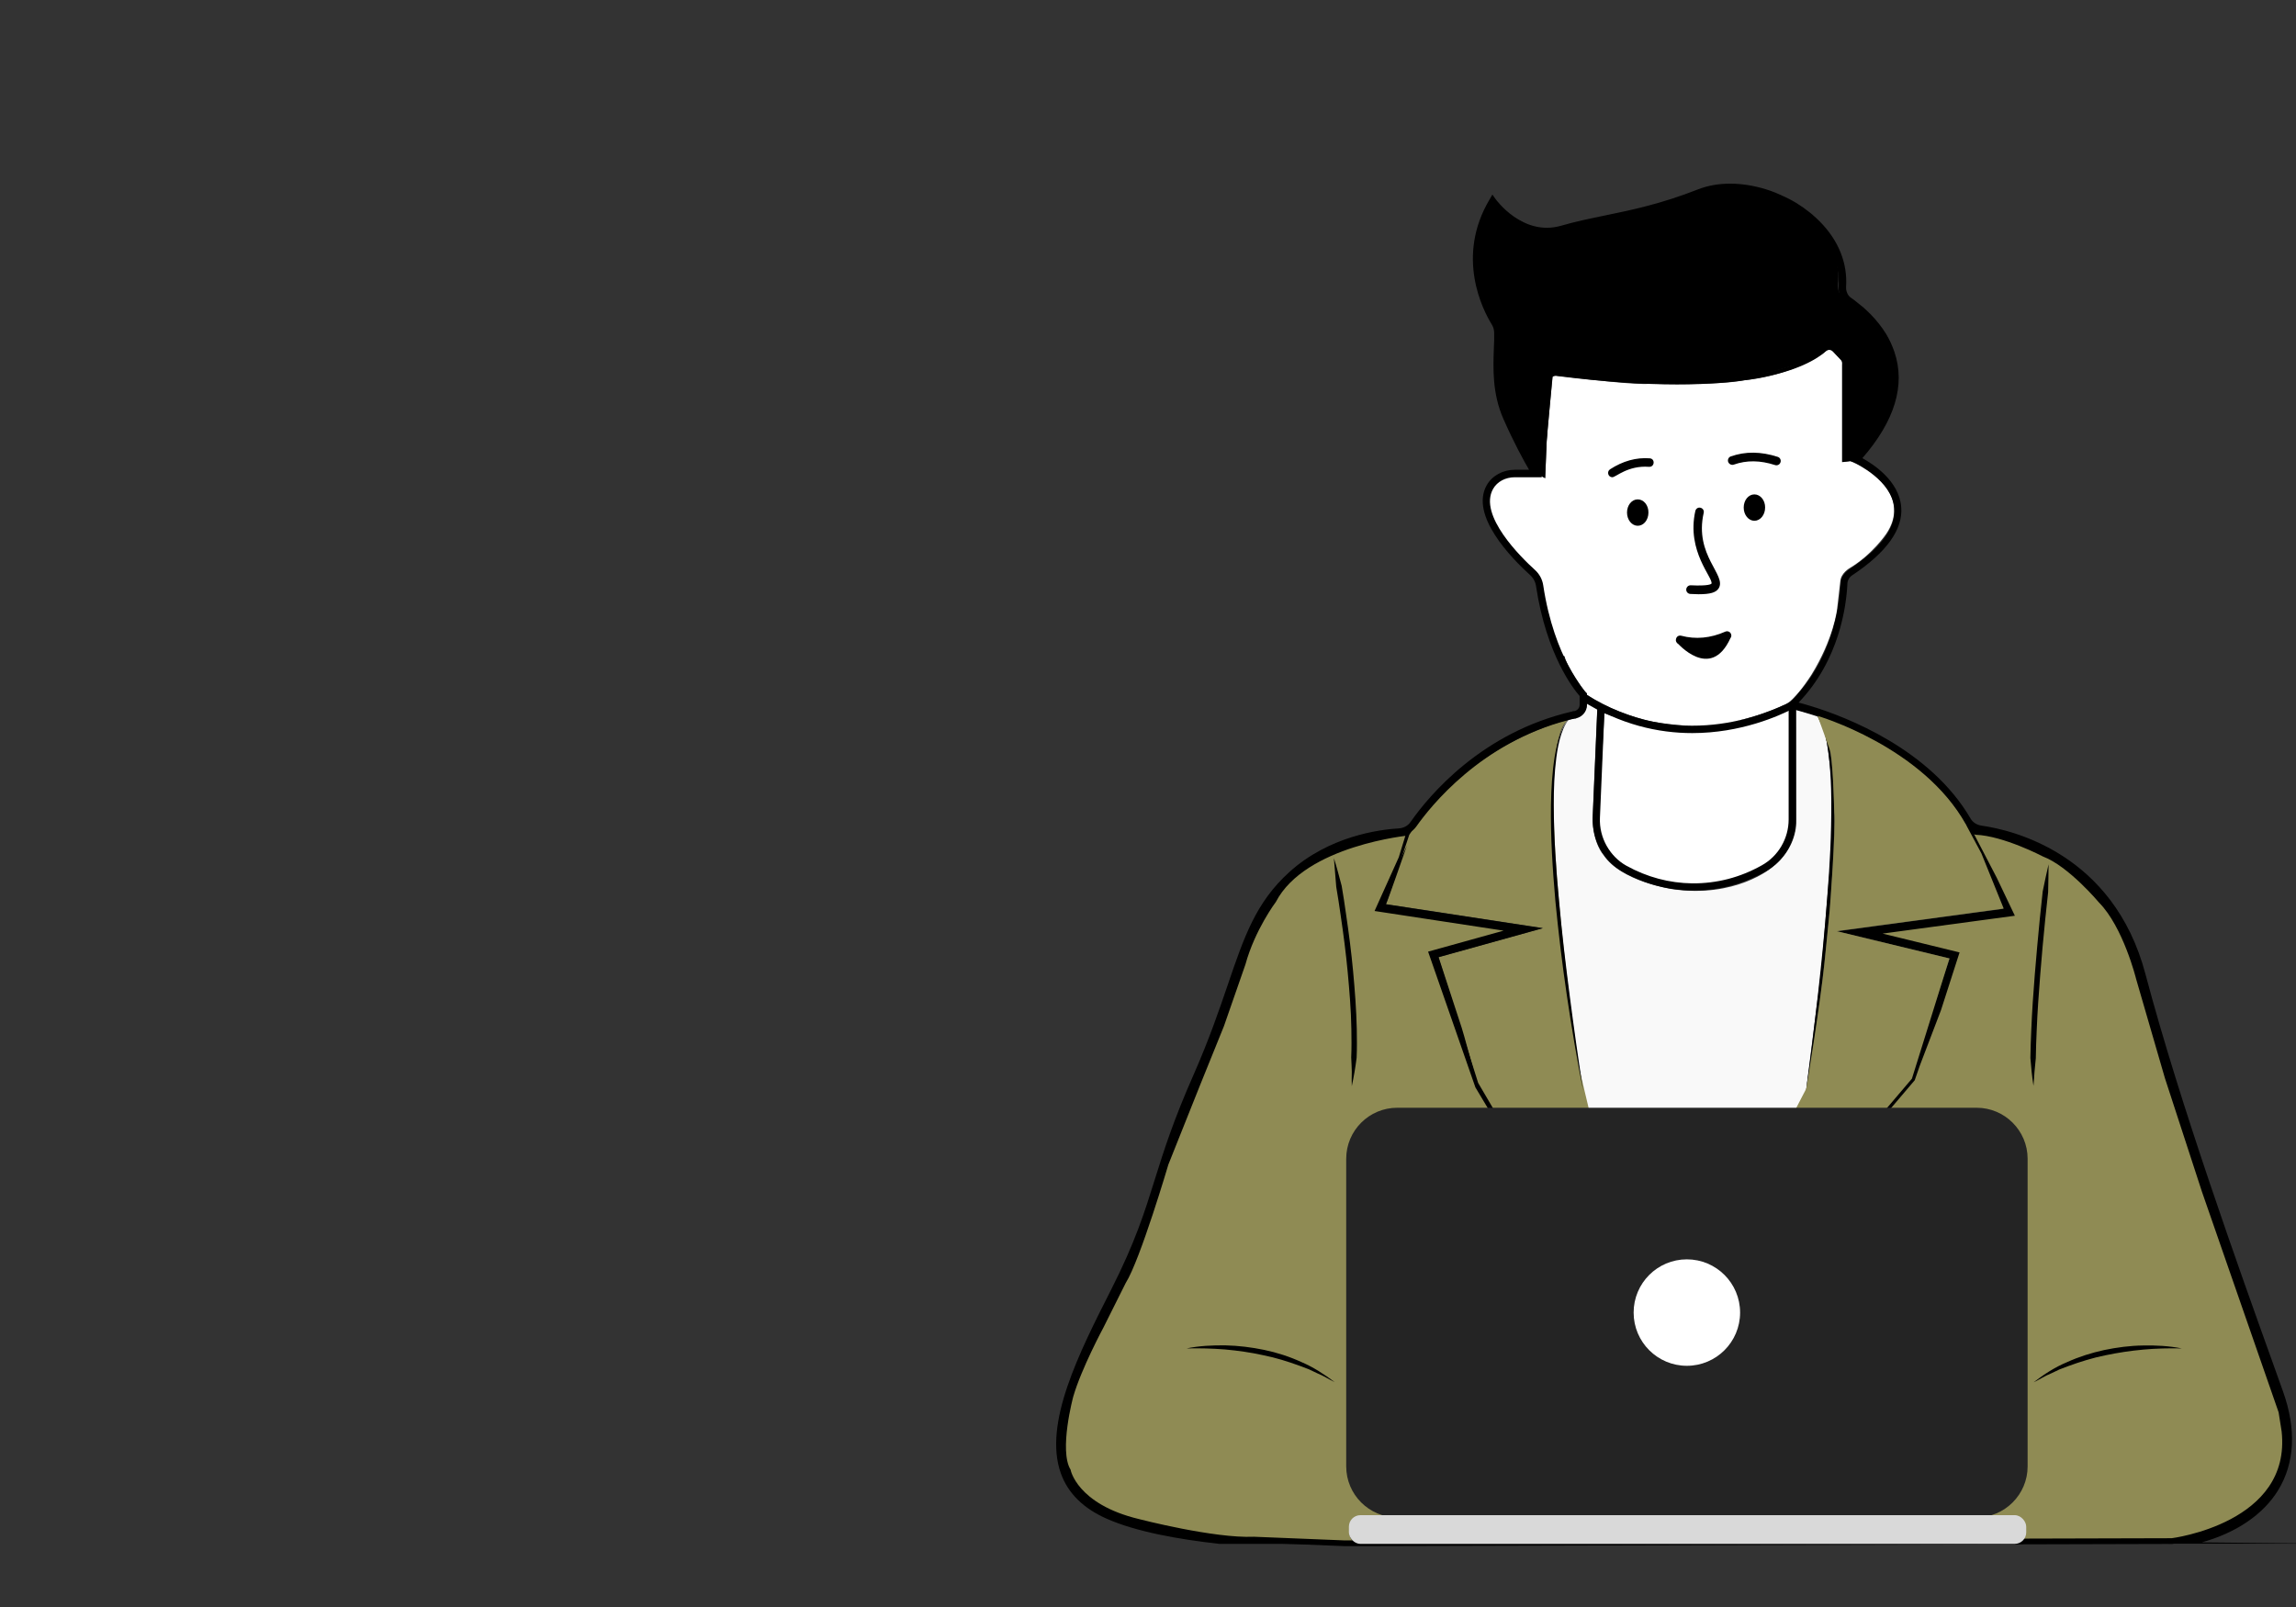
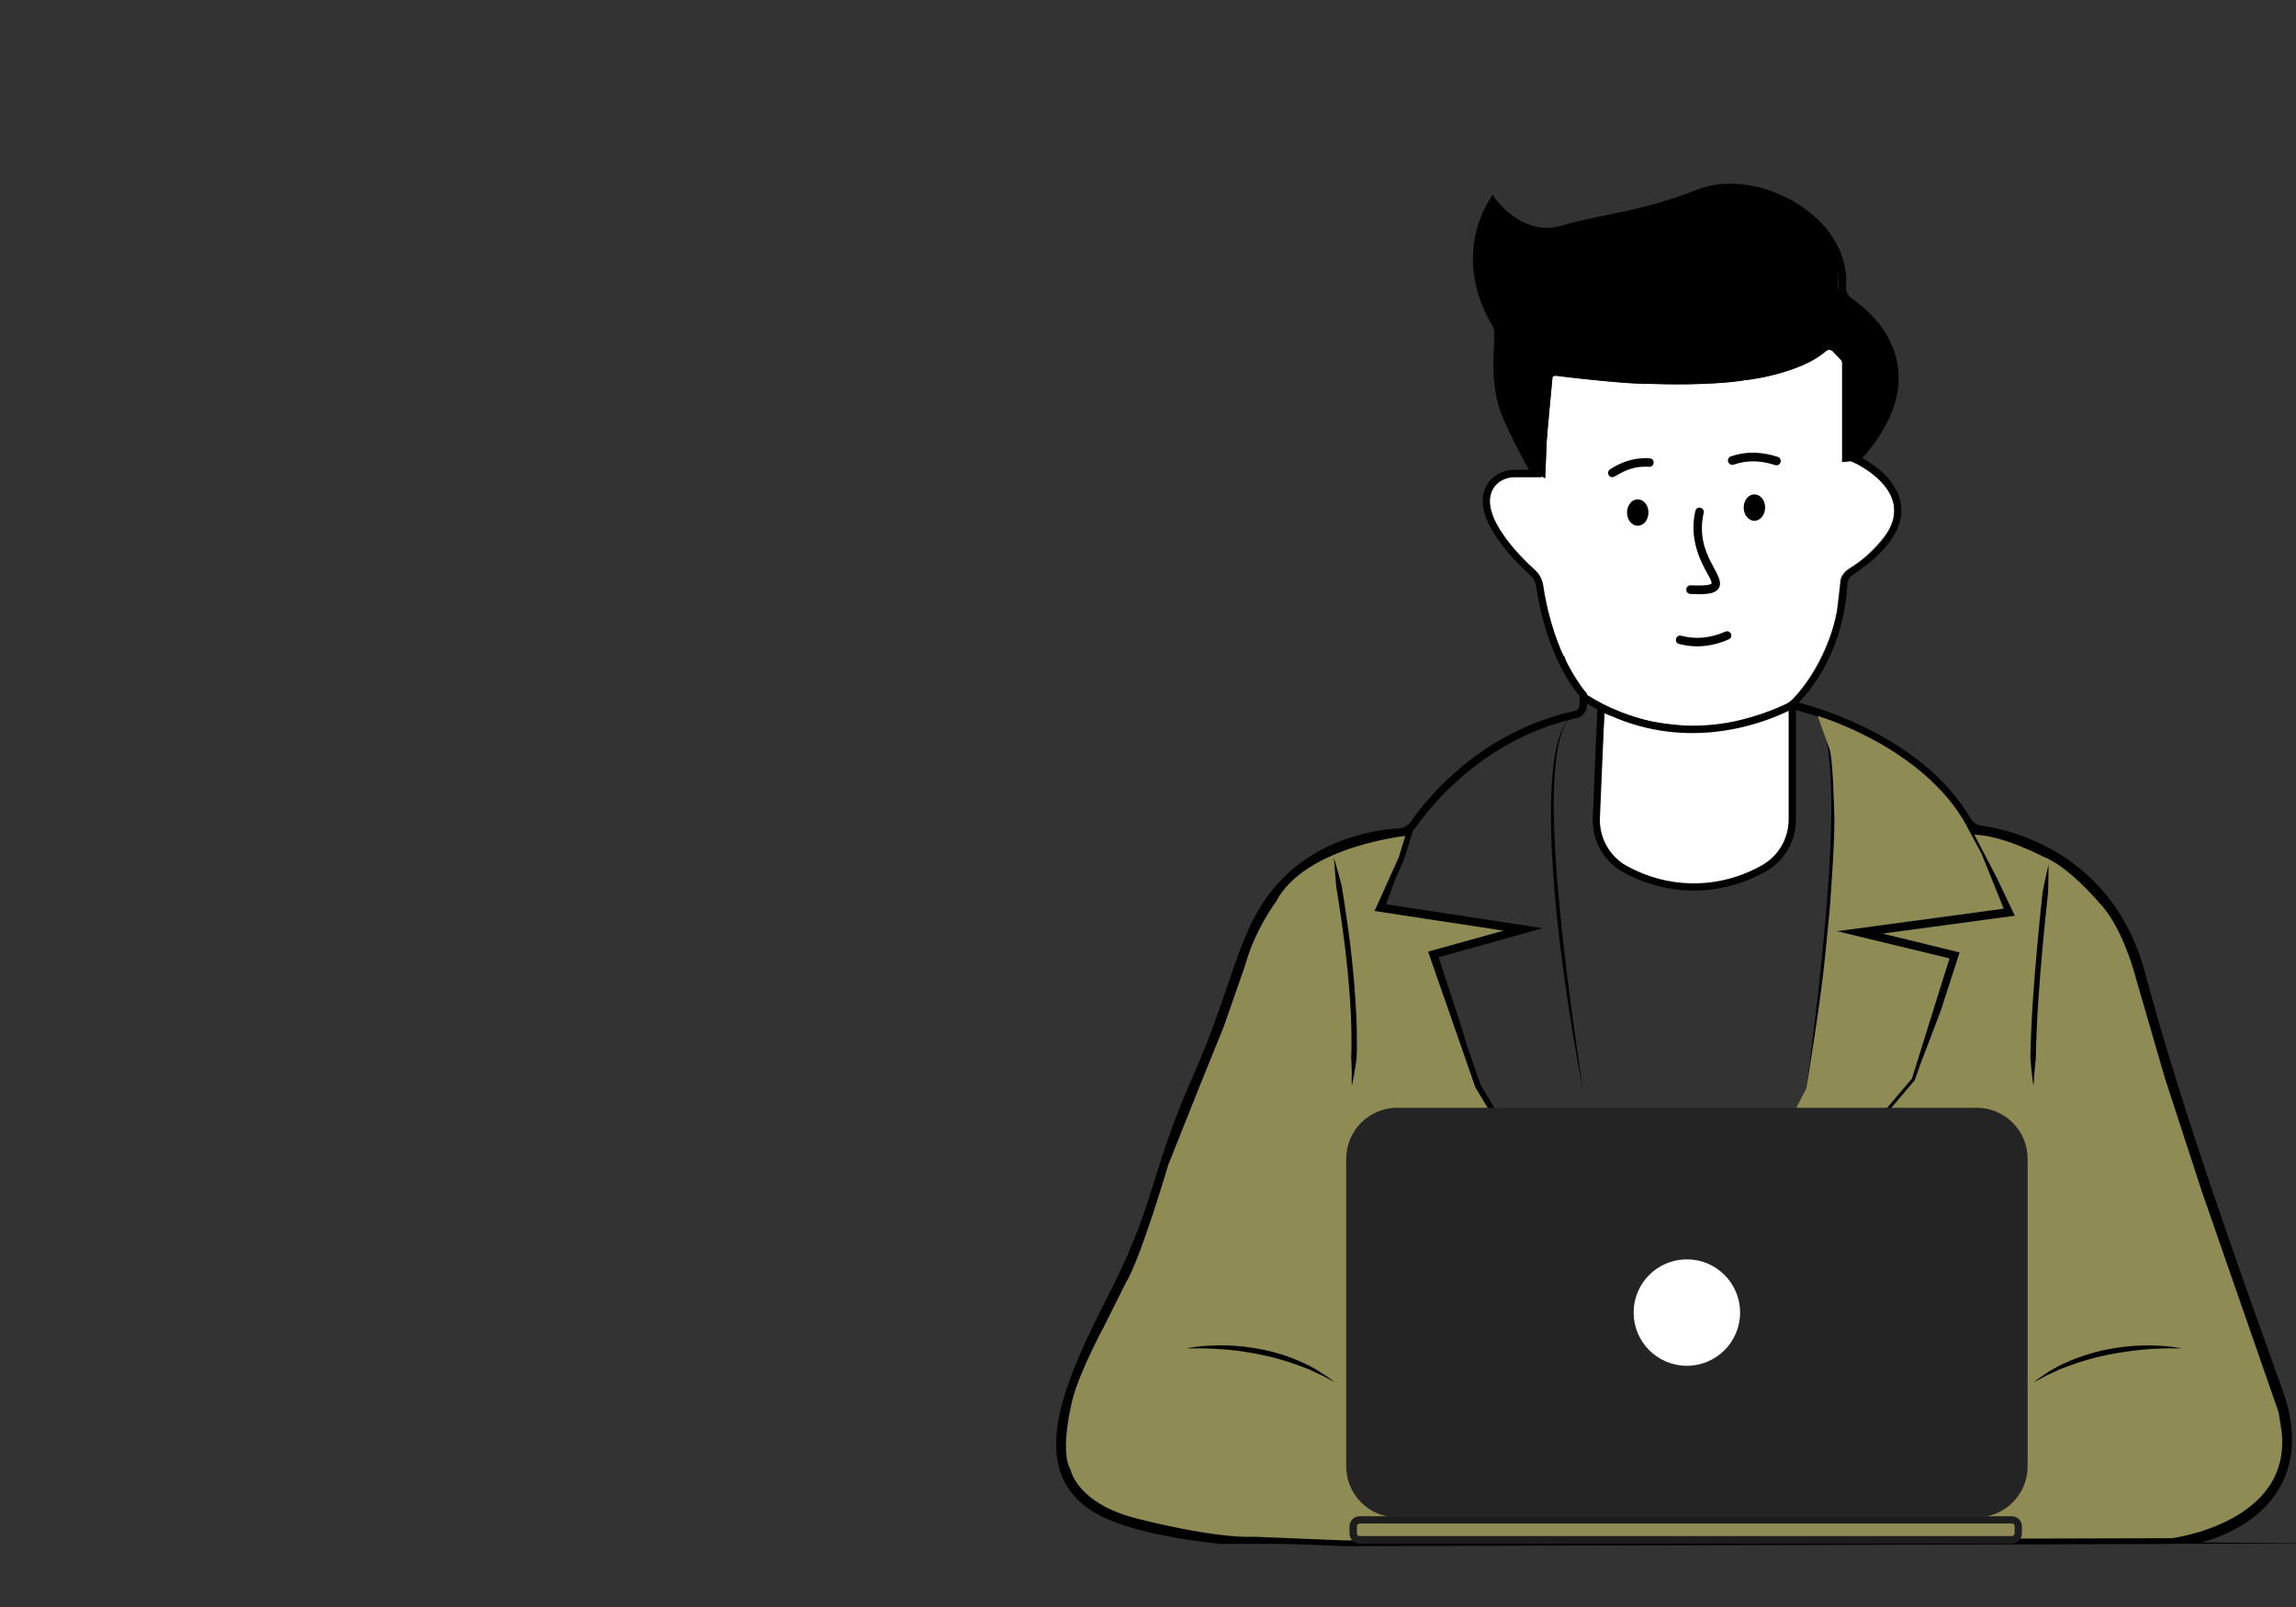
<svg xmlns="http://www.w3.org/2000/svg" width="400" height="280" viewBox="0 0 400 280" fill="none">
  <rect x="0" y="0" width="400" height="280" fill="#333333" stroke="none" />
  <g clip-path="url(#clip0_1104_2620)">
    <path d="M279.511 124.307L278.387 144.412C278.387 144.412 281.784 156.93 298.389 153.864C298.389 153.864 309.297 154.171 312.542 144.131L312.337 123.286C312.363 123.286 293.689 129.544 279.511 124.307Z" fill="white" />
    <path d="M269.192 83.332L269.473 76.536L269.958 71.172L270.495 65.603C270.495 65.603 270.878 65.322 271.287 65.475L275.502 65.96C275.502 65.96 285.388 67.161 287.457 66.854C287.457 66.854 299.515 67.212 303.884 66.241C303.884 66.241 310.858 65.833 317.27 61.822L318.113 61.158C318.113 61.158 318.751 60.545 319.39 61.285L320.846 62.844C320.846 62.844 321.05 62.946 320.948 63.61V80.471L322.583 80.292C322.583 80.292 325.521 81.697 326.824 82.999C326.824 82.999 332.521 87.266 328.612 93.014C328.612 93.014 326.185 96.641 322.226 98.991C322.226 98.991 320.718 99.86 320.616 101.239C320.616 101.239 320.054 106.093 320.054 106.119C320.054 106.17 319.467 111.279 315.584 117.563C315.584 117.563 312.441 122.57 310.602 122.928C310.602 122.928 301.584 127.22 293.103 126.402C293.103 126.402 288.479 126.045 286.078 125.304C286.078 125.304 280.049 123.694 276.447 121.063C276.447 121.063 272.59 115.571 272.615 114.37C272.615 114.37 271.517 114.447 269.831 109.337C269.831 109.337 268.426 100.166 266.816 99.042L263.751 96.36L259.229 89.258C259.229 89.258 257.773 84.098 262.141 82.897C262.141 82.948 268.86 82.386 269.192 83.332Z" fill="white" />
    <path d="M245.536 145.051C245.536 145.051 227.143 146.762 221.855 156.878C221.855 156.878 218.176 161.758 216.49 167.914L212.761 178.618L208.699 188.658L203.079 202.734C203.079 202.734 198.174 219.364 195.67 223.324L191.787 231.09C191.787 231.09 187.955 238.191 186.499 243.198C186.499 243.198 183.919 252.676 186.039 256.252C186.039 256.252 187.215 262.511 198.327 265.168C198.327 265.168 211.407 268.566 218.457 268.259L234.27 268.898L378.375 268.514C378.375 268.514 399.783 265.883 397.995 249.355L397.458 245.957L391.072 227.59L384.098 207.511L377.635 187.687L372.628 170.443C372.628 170.443 370.38 161.298 366.037 156.904C366.037 156.904 360.698 150.517 356.125 148.78C356.125 148.78 349.227 145.153 344.246 144.948C344.246 144.948 342.969 144.489 342.585 143.875L347.414 153.149L350.275 159.152L325.291 162.524L340.746 166.305L337.681 175.834L333.976 185.541L333.133 187.968L313.999 210.474L288.147 240.874L278.21 223.937L257.492 189.245L249.445 166.152L264.338 162.013L240.197 158.335L244.157 149.547L245.536 145.051Z" fill="#8F8B54" stroke="black" stroke-miterlimit="10" />
-     <path d="M273.154 125.432C273.154 125.432 265.439 130.975 275.81 190.038L288.124 240.849L314.64 190.038L317.323 168.783L319.085 147.58V136.391C319.085 136.391 318.472 128.778 317.706 127.143L316.582 124.665L312.903 123.644L312.929 143.237C312.929 143.237 313.184 147.759 308.611 151.208C308.611 151.208 302.353 156.547 291.291 154.912C291.291 154.912 282.376 153.609 279.336 148.934C279.336 148.934 277.573 147.095 277.445 142.675L278.263 123.644L276.398 122.596C276.398 122.596 276.781 124.359 274.303 125.176L273.154 125.432Z" fill="#F9F9F9" />
-     <path d="M273.154 125.432C273.154 125.432 256.166 129.161 245.513 145.46L241.579 157.262L241.477 157.543L268.785 161.707L250.597 166.765L257.519 188.684L288.098 240.823L275.121 186.129C275.121 186.155 266.537 130.541 273.154 125.432Z" fill="#8F8B54" />
    <path d="M378.379 268.489C378.073 268.515 377.843 268.719 377.741 268.974H406.965L383.565 268.745C389.543 267.084 394.269 263.916 396.875 259.676C399.787 254.95 400.093 249.023 397.743 242.458L396.21 238.166C390.054 221.025 379.759 192.311 373.781 169.754C368.212 148.653 350.483 144.591 345.169 143.85C344.378 143.722 343.688 143.288 343.305 142.624C336.254 130.515 321.642 124.92 315.664 123.081C314.719 122.775 313.927 122.57 313.339 122.417C320.466 115.009 321.667 105.531 321.846 101.699C321.871 101.112 322.178 100.55 322.714 100.217C328.692 96.232 331.553 92.222 331.221 88.339C330.864 83.766 326.291 80.828 324.452 79.832C330.097 73.343 331.988 67.135 330.046 61.336C329.842 60.749 329.612 60.187 329.382 59.676C329.127 59.165 328.871 58.629 328.565 58.143C327.849 56.994 326.955 55.844 325.882 54.746C325.652 54.516 325.448 54.311 325.244 54.133C325.014 53.928 324.809 53.724 324.605 53.545L323.43 52.6C323.302 52.498 323.149 52.395 323.047 52.293L322.51 51.91C322.434 51.859 322.357 51.808 322.28 51.731C322.178 51.629 322.05 51.501 321.974 51.373C321.718 50.965 321.59 50.479 321.616 50.02C321.897 45.855 320.313 41.896 317.018 38.575C316.583 38.141 316.149 37.732 315.664 37.323C315.434 37.119 315.178 36.94 314.948 36.761C314.438 36.352 313.927 35.995 313.441 35.688C312.675 35.177 311.857 34.718 311.014 34.334C310.452 34.053 309.89 33.823 309.303 33.568C308.741 33.338 308.153 33.134 307.566 32.955C303.351 31.677 299.212 31.677 295.866 32.98C289.428 35.509 284.421 36.557 279.567 37.553C276.962 38.09 274.484 38.6 271.929 39.341C265.262 41.232 260.612 34.769 260.561 34.692L259.999 33.9L259.514 34.743C253.561 44.731 258.313 54.005 259.922 56.585C260.152 56.968 260.28 57.402 260.306 57.913C260.331 58.731 260.306 59.702 260.254 60.698C260.127 64.223 259.973 68.591 261.915 72.985C263.754 77.175 265.44 80.215 266.386 81.85H263.908C261.838 81.85 259.973 82.872 259.028 84.507C256.014 89.769 263.294 97.229 266.564 100.192C267.126 100.703 267.51 101.393 267.612 102.185C269.426 114.166 274.203 120.143 275.199 121.267V122.8C275.199 123.311 274.841 123.771 274.305 123.899H274.024L273.973 123.95C258.134 127.577 248.963 138.613 245.744 143.211C245.285 143.876 244.544 144.284 243.701 144.335C240.278 144.54 231.515 145.689 224.592 151.974C218.793 157.236 216.75 163.214 213.94 171.465C212.407 175.961 210.67 181.045 207.987 187.151C204.385 195.3 202.75 200.511 201.167 205.569C199.429 211.138 197.794 216.401 193.554 224.754C188.01 235.688 181.726 248.078 184.817 256.712C186.043 260.161 188.751 262.843 192.839 264.632C197.922 266.88 205.279 268.208 212.458 269H234.274V268.898C231.362 268.898 205.356 268.745 193.349 263.457C189.543 261.77 187.142 259.42 186.018 256.278C183.105 248.154 189.262 236.02 194.678 225.316C198.944 216.861 200.605 211.573 202.367 205.952C203.926 200.945 205.56 195.76 209.137 187.687C211.845 181.53 213.607 176.421 215.14 171.9C217.899 163.801 219.892 157.977 225.435 152.944C232.077 146.916 240.456 145.817 243.777 145.638C245.003 145.562 246.076 144.949 246.766 143.978C249.168 140.58 257.981 129.391 273.181 125.482C273.206 125.482 273.232 125.457 273.257 125.457C273.615 125.355 273.973 125.278 274.356 125.201H274.56L274.611 125.15C275.71 124.895 276.476 123.924 276.476 122.826V120.808L276.297 120.629C276.246 120.578 270.779 114.728 268.863 102.031C268.71 100.958 268.199 100.013 267.407 99.298C265.032 97.152 257.495 89.769 260.127 85.171C260.842 83.919 262.273 83.153 263.908 83.153H268.634L268.582 83.076L268.148 82.386L267.918 82.003L267.688 81.62C267.407 81.135 267.024 80.47 266.564 79.653C265.849 78.35 264.981 76.664 264.01 74.595C263.703 73.956 263.397 73.266 263.065 72.551C262.732 71.785 262.451 71.018 262.247 70.278V70.252C261.787 68.591 261.557 66.931 261.506 65.347C261.43 63.763 261.481 62.23 261.532 60.851C261.557 59.829 261.608 58.833 261.583 57.99C261.583 57.632 261.532 57.275 261.43 56.968C261.404 56.84 261.353 56.713 261.302 56.585C261.225 56.406 261.123 56.227 261.021 56.048C259.565 53.673 255.273 45.37 260.178 36.301C261.762 38.09 266.283 42.381 272.312 40.67C274.816 39.954 277.268 39.444 279.848 38.907C284.498 37.936 289.786 36.838 296.325 34.283C299.391 33.083 303.248 33.083 307.183 34.309C307.745 34.488 308.307 34.666 308.817 34.896C309.354 35.126 309.916 35.356 310.427 35.612C311.219 35.995 311.985 36.429 312.726 36.914C313.186 37.195 313.646 37.528 314.157 37.936C314.386 38.115 314.616 38.294 314.821 38.473C315.255 38.83 315.664 39.239 316.073 39.622C318.065 41.641 320.364 44.91 320.339 49.304V49.33C320.339 49.585 320.339 49.841 320.313 50.096C320.313 50.147 320.313 50.224 320.313 50.275C320.313 50.965 320.518 51.654 320.875 52.217C321.028 52.446 321.233 52.676 321.437 52.855C321.539 52.957 321.642 53.008 321.744 53.111L322.229 53.443C322.357 53.545 322.51 53.647 322.663 53.749L323.813 54.694C323.992 54.848 324.171 55.027 324.375 55.205C324.579 55.384 324.758 55.589 325.014 55.819C325.984 56.815 326.802 57.862 327.492 58.935C327.773 59.395 328.028 59.88 328.258 60.366C328.488 60.851 328.692 61.362 328.871 61.898C330.685 67.391 328.743 73.343 323.021 79.73L322.944 79.806L322.714 80.036L322.382 80.368L322.638 80.47L323.225 80.726C323.276 80.751 329.637 83.715 330.021 88.569C330.302 91.992 327.619 95.594 322.05 99.298C321.207 99.885 320.671 100.779 320.645 101.776C320.466 105.608 319.24 115.264 311.73 122.443L311.474 122.698L310.887 123.26L311.755 123.439L312.062 123.515C312.062 123.515 312.215 123.541 312.471 123.618C312.624 123.643 312.803 123.694 313.007 123.745C313.569 123.899 314.386 124.129 315.383 124.435C315.766 124.563 316.2 124.691 316.66 124.844C316.686 124.844 316.711 124.869 316.762 124.869C323.225 127.041 335.973 132.508 342.308 143.39C342.896 144.387 343.892 145.051 345.093 145.23C350.202 145.945 367.267 149.853 372.657 170.214C378.66 192.847 388.955 221.587 395.137 238.728L396.67 243.02C398.918 249.278 398.663 254.694 395.904 259.139C392.685 264.044 386.324 267.493 378.379 268.489Z" fill="black" />
    <path d="M294.819 127.731C288.969 127.731 282.276 126.3 275.48 121.957L276.17 120.884C292.239 131.128 307.668 124.512 312.011 122.238L312.599 123.362C309.917 124.767 303.249 127.731 294.819 127.731Z" fill="black" />
    <path d="M295.082 155.167C295.005 155.167 294.929 155.167 294.852 155.167C290.637 155.116 286.575 154.043 282.769 151.948C279.346 150.058 277.328 146.405 277.481 142.445L278.298 123.209L279.55 123.26L278.733 142.496C278.579 145.919 280.419 149.215 283.356 150.85C286.958 152.842 290.816 153.864 294.827 153.915C299.118 153.941 303.155 152.893 306.935 150.773C309.822 149.163 311.61 146.098 311.61 142.777V122.851H312.888V142.777C312.888 146.558 310.844 150.032 307.548 151.871C303.742 154.017 299.425 155.167 295.082 155.167Z" fill="black" />
    <path d="M350.505 264.197H236.876C235.905 264.197 235.113 264.989 235.113 265.96V267.186C235.113 268.157 235.905 268.949 236.876 268.949H350.505C351.475 268.949 352.242 268.157 352.242 267.186V265.96C352.242 264.989 351.475 264.197 350.505 264.197ZM350.99 267.161C350.99 267.442 350.76 267.646 350.505 267.646H236.876C236.62 267.646 236.391 267.442 236.391 267.161V265.934C236.391 265.679 236.62 265.449 236.876 265.449H350.505C350.76 265.449 350.99 265.653 350.99 265.934V267.161Z" fill="#242424" />
    <path d="M350.505 264.197H236.876C235.905 264.197 235.113 264.989 235.113 265.96V267.186C235.113 268.157 235.905 268.949 236.876 268.949H350.505C351.475 268.949 352.242 268.157 352.242 267.186V265.96C352.242 264.989 351.475 264.197 350.505 264.197ZM350.99 267.161C350.99 267.442 350.76 267.646 350.505 267.646H236.876C236.62 267.646 236.391 267.442 236.391 267.161V265.934C236.391 265.679 236.62 265.449 236.876 265.449H350.505C350.76 265.449 350.99 265.653 350.99 265.934V267.161Z" fill="black" fill-opacity="0.2" />
    <path d="M245.106 147.35L243.216 152.74C242.552 154.529 241.99 156.342 241.223 158.105L240.866 157.466L266.616 161.4L268.788 161.733L266.667 162.32L250.139 166.918L250.471 166.305L254.201 177.699C254.865 179.589 255.35 181.531 255.887 183.447L257.471 189.22L255.325 183.625C254.635 181.761 253.869 179.896 253.281 177.98L249.551 166.586L249.398 166.126L249.884 165.999L266.412 161.4L266.463 162.32L240.713 158.386L240.125 158.309L240.329 157.747C241.019 155.959 241.888 154.273 242.68 152.536L245.106 147.35Z" fill="black" />
    <path d="M232.387 149.521C232.898 151.105 233.306 152.74 233.741 154.35C234.022 155.985 234.277 157.645 234.507 159.306C234.992 162.601 235.427 165.922 235.733 169.243C236.04 172.564 236.295 175.911 236.372 179.257C236.397 180.918 236.423 182.604 236.346 184.29C236.142 185.95 235.861 187.611 235.503 189.246C235.478 188.403 235.478 187.559 235.503 186.742C235.503 185.925 235.427 185.082 235.401 184.239C235.478 182.578 235.452 180.918 235.427 179.283C235.376 175.962 235.095 172.666 234.788 169.345C234.481 166.05 234.047 162.754 233.562 159.459C233.332 157.824 233.076 156.163 232.795 154.528L232.387 149.521Z" fill="black" />
    <path d="M344.709 147.759L347.417 153.123L348.771 155.806C349.23 156.7 349.614 157.62 350.022 158.539L350.278 159.127L349.639 159.203L322.611 162.856L322.663 161.937L340.34 166.203L340.851 166.331L340.698 166.816L337.351 176.779C336.764 178.44 336.1 180.049 335.461 181.684L333.545 186.589L334.976 181.531C335.461 179.845 335.921 178.159 336.457 176.473L339.829 166.51L340.162 167.123L322.484 162.856L320.031 162.269L322.535 161.937L349.562 158.284L349.205 158.948C348.796 158.028 348.362 157.134 348.004 156.189L346.906 153.379L344.709 147.759Z" fill="black" />
    <path d="M356.894 150.594C356.894 152.229 356.843 153.838 356.818 155.447L356.307 160.25C355.975 163.469 355.694 166.662 355.438 169.881C355.183 173.1 354.953 176.319 354.825 179.537C354.748 181.147 354.697 182.756 354.672 184.366L354.442 186.767C354.391 187.559 354.34 188.376 354.263 189.194C354.008 187.584 353.854 185.975 353.727 184.34C353.752 182.731 353.803 181.096 353.88 179.486C354.008 176.242 354.237 173.023 354.493 169.804C354.748 166.586 355.055 163.367 355.362 160.148L355.872 155.32C356.205 153.761 356.511 152.178 356.894 150.594Z" fill="black" />
    <path d="M330.349 64.121C329.608 57.989 324.959 53.979 322.277 52.139C321.587 51.654 321.204 50.837 321.255 49.968C321.587 44.987 319.058 40.158 314.332 36.659C308.788 32.571 301.227 31.166 295.964 33.235C289.501 35.764 284.468 36.812 279.615 37.834C277.009 38.37 274.531 38.881 272.002 39.622C269.984 40.184 268.144 40.031 266.535 39.494C265.156 39.034 263.955 38.294 262.984 37.553C261.298 36.25 260.302 34.896 260.276 34.845L259.995 34.436L259.74 34.845C253.864 44.68 258.565 53.8 260.149 56.355C260.404 56.789 260.557 57.274 260.583 57.836C260.608 58.654 260.583 59.624 260.532 60.621C260.404 64.121 260.251 68.463 262.167 72.806C264.159 77.328 265.948 80.496 266.816 82.003L266.867 82.079L268.553 82.999L269.192 83.331L269.882 66.573C269.882 66.241 270.035 65.96 270.29 65.755C270.546 65.551 270.878 65.449 271.184 65.5C304.497 69.715 315.098 63.891 318.113 61.183C318.445 60.876 319.007 60.902 319.313 61.234L320.693 62.69C320.846 62.843 320.923 63.073 320.923 63.303V80.521L322.558 80.342L323.63 80.215L323.707 80.112C328.74 74.543 330.962 69.179 330.349 64.121ZM302.555 65.755C302.504 65.755 302.478 65.755 302.427 65.781C295.402 66.624 285.388 66.675 271.261 64.887C271.057 64.861 270.827 64.861 270.622 64.912C270.495 64.938 270.393 64.989 270.265 65.04C270.137 65.117 269.984 65.194 269.882 65.296C269.498 65.628 269.269 66.088 269.243 66.573L268.579 82.309L267.864 81.926L267.634 81.798L267.327 81.62C266.433 80.112 264.696 76.97 262.754 72.576C260.889 68.361 261.043 64.095 261.17 60.672C261.196 59.65 261.247 58.679 261.222 57.836C261.196 57.198 261.017 56.559 260.711 56.048C259.203 53.596 254.758 44.961 260.072 35.586C260.225 35.764 260.43 36.02 260.685 36.301C262.397 38.115 266.356 41.512 271.542 40.388C271.747 40.337 271.976 40.286 272.181 40.235C274.454 39.596 276.677 39.111 279.027 38.626C279.257 38.575 279.512 38.523 279.768 38.472C284.647 37.45 289.68 36.403 296.194 33.849C301.252 31.856 308.558 33.261 313.949 37.195C316.375 38.983 318.189 41.053 319.288 43.326C320.309 45.395 320.769 47.643 320.616 49.943C320.565 50.53 320.693 51.118 320.974 51.629C321.204 52.037 321.51 52.42 321.919 52.676C323.401 53.672 325.444 55.358 327.105 57.657C327.13 57.683 327.156 57.734 327.181 57.76C327.692 58.5 328.152 59.292 328.561 60.135C328.561 60.135 328.586 60.161 328.586 60.187C329.148 61.413 329.557 62.741 329.736 64.223C330.324 69.051 328.178 74.237 323.375 79.601L322.915 79.653L321.587 79.806V63.303C321.587 62.92 321.434 62.537 321.178 62.256L319.799 60.8C319.237 60.212 318.317 60.161 317.704 60.697C316.963 61.362 315.405 62.486 312.492 63.559C310.142 64.402 306.923 65.219 302.555 65.755Z" fill="black" />
    <path d="M206.707 234.948C208.93 234.488 211.203 234.386 213.477 234.411C215.75 234.462 218.024 234.743 220.246 235.203C222.469 235.663 224.666 236.378 226.735 237.324C228.83 238.218 230.746 239.469 232.534 240.823C231.512 240.338 230.567 239.699 229.52 239.291L228.012 238.575L226.454 237.988C224.359 237.221 222.239 236.557 220.042 236.123C217.871 235.638 215.648 235.331 213.426 235.127C211.203 234.948 208.955 234.897 206.707 234.948Z" fill="black" />
    <path d="M380.116 234.947C377.868 234.896 375.62 234.947 373.397 235.151C371.175 235.356 368.952 235.688 366.781 236.147C364.61 236.582 362.464 237.246 360.369 238.012L358.811 238.6L357.304 239.315C356.256 239.724 355.336 240.363 354.289 240.848C356.077 239.468 357.993 238.217 360.088 237.348C362.157 236.403 364.354 235.713 366.577 235.228C368.799 234.768 371.073 234.461 373.346 234.436C375.62 234.385 377.894 234.513 380.116 234.947Z" fill="black" />
    <path d="M275.822 190.037C274.723 184.57 273.804 179.078 272.986 173.56C272.169 168.042 271.505 162.499 270.968 156.955C270.483 151.412 270.125 145.817 270.202 140.248C270.253 137.464 270.406 134.653 270.84 131.895C271.07 130.515 271.377 129.136 271.862 127.833C272.373 126.555 273.037 125.201 274.289 124.512C273.063 125.227 272.45 126.606 272.016 127.884C271.581 129.187 271.326 130.566 271.147 131.946C270.789 134.705 270.687 137.489 270.687 140.248C270.713 145.817 271.07 151.361 271.607 156.904C272.092 162.448 272.756 167.965 273.472 173.509C274.187 179.001 274.953 184.519 275.822 190.037Z" fill="black" />
    <path d="M314.648 190.037C315.415 184.468 316.079 178.874 316.718 173.279C317.331 167.685 317.918 162.09 318.327 156.47C318.787 150.875 319.068 145.255 319.042 139.635C319.017 136.825 318.915 134.015 318.557 131.231C318.378 129.851 318.123 128.446 317.714 127.118C317.28 125.815 316.718 124.41 315.466 123.669C316.743 124.359 317.356 125.764 317.867 127.067C318.353 128.395 318.634 129.8 318.864 131.179C319.298 133.964 319.451 136.8 319.528 139.61C319.655 145.255 319.349 150.875 318.94 156.496C318.48 162.116 317.893 167.71 317.177 173.305C316.462 178.925 315.619 184.494 314.648 190.037Z" fill="black" />
    <path d="M316.662 124.742C316.662 124.742 334.953 130.055 342.515 143.697L345.197 148.704L349.08 158.309L319.983 162.243L339.628 166.995L333.088 187.943L288.102 240.848L314.695 189.654C314.695 189.654 317.122 174.94 317.863 167.685L318.757 158.641C318.757 158.641 319.855 144.514 319.549 141.525C319.549 141.525 319.344 131.869 318.731 130.515L316.662 124.742Z" fill="#8F8B54" />
    <path d="M344.354 264.387H243.421C238.516 264.387 234.531 260.402 234.531 255.497V201.901C234.531 196.996 238.516 193.011 243.421 193.011H344.354C349.258 193.011 353.244 196.996 353.244 201.901V255.497C353.244 260.402 349.258 264.387 344.354 264.387Z" fill="#242424" />
    <path d="M293.879 237.973C299 237.973 303.152 233.821 303.152 228.7C303.152 223.578 299 219.427 293.879 219.427C288.757 219.427 284.605 223.578 284.605 228.7C284.605 233.821 288.757 237.973 293.879 237.973Z" fill="white" />
    <path d="M294.486 103.487C294.077 103.461 293.745 103.129 293.771 102.695C293.796 102.286 294.154 101.954 294.563 101.98C297.705 102.133 298.114 101.75 298.165 101.699C298.522 100.702 293.771 96.104 295.355 89.028C295.457 88.619 295.84 88.364 296.249 88.466C296.658 88.568 296.913 88.951 296.811 89.36C295.125 96.794 300.873 100.217 299.417 102.516C298.957 103.231 297.986 103.538 295.917 103.538C295.508 103.538 295.023 103.512 294.486 103.487Z" fill="black" />
    <path d="M301.557 110.436C301.404 110.052 300.944 109.899 300.587 110.052C297.981 111.202 295.401 111.432 292.897 110.768C291.927 110.538 291.569 111.968 292.514 112.198C295.426 112.965 298.339 112.658 301.174 111.406C301.557 111.253 301.736 110.819 301.557 110.436Z" fill="black" />
    <path d="M305.646 86.142C304.599 86.142 303.781 87.163 303.781 88.441C303.781 89.718 304.624 90.74 305.646 90.74C306.668 90.74 307.511 89.718 307.511 88.441C307.537 87.189 306.694 86.142 305.646 86.142Z" fill="black" />
    <path d="M285.318 87.01C284.271 87.01 283.453 88.032 283.453 89.309C283.453 90.587 284.296 91.609 285.318 91.609C286.365 91.609 287.183 90.587 287.183 89.309C287.208 88.032 286.365 87.01 285.318 87.01Z" fill="black" />
    <path d="M302.044 80.956C304.292 80.164 306.642 80.19 309.248 81.033C309.631 81.16 310.065 80.956 310.193 80.547C310.321 80.164 310.116 79.73 309.708 79.602C306.795 78.657 304.062 78.631 301.533 79.525C301.15 79.653 300.945 80.088 301.073 80.471C301.226 80.879 301.661 81.084 302.044 80.956Z" fill="black" />
    <path d="M287.415 79.858C285.064 79.679 282.74 80.317 280.492 81.773C279.879 82.182 280.16 83.153 280.9 83.153C281.488 83.153 283.608 81.058 287.287 81.339C288.283 81.39 288.385 79.934 287.415 79.858Z" fill="black" />
-     <path d="M292.164 111.969C292.164 111.969 297.989 118.789 301.463 111.202L292.164 111.969Z" fill="black" />
    <path d="M259.818 35.714C259.818 35.714 253.789 44.655 261.146 56.687C261.146 56.687 260.175 69.715 263.828 74.876L267.686 82.667H268.375L269.423 66.267L270.164 64.989C270.164 64.989 303.552 70.635 318.573 60.698C318.573 60.698 320.132 60.493 321.051 62.997V80.215L323.095 80.164C323.095 80.164 332.956 70.788 329.047 61.413C329.047 61.413 326.85 55.461 321.077 51.629C321.077 51.629 320.004 51.425 320.234 49.1C320.234 49.1 321.154 41.232 313.107 36.097C313.107 36.097 303.68 30.349 297.396 33.082L278.568 38.447C278.568 38.447 268.401 41.487 267.532 39.954C267.558 39.98 264.033 38.038 259.818 35.714Z" fill="black" />
    <path d="M270.087 64.198L270.495 65.296L268.912 82.668H267.711L269.09 63.789L270.087 64.198Z" fill="black" />
-     <rect x="235" y="264" width="118" height="5" rx="2" fill="#D9D9D9" />
  </g>
  <defs>
    <clipPath id="clip0_1104_2620">
      <rect width="400" height="280" fill="white" transform="matrix(-1 0 0 1 400 0)" />
    </clipPath>
  </defs>
</svg>